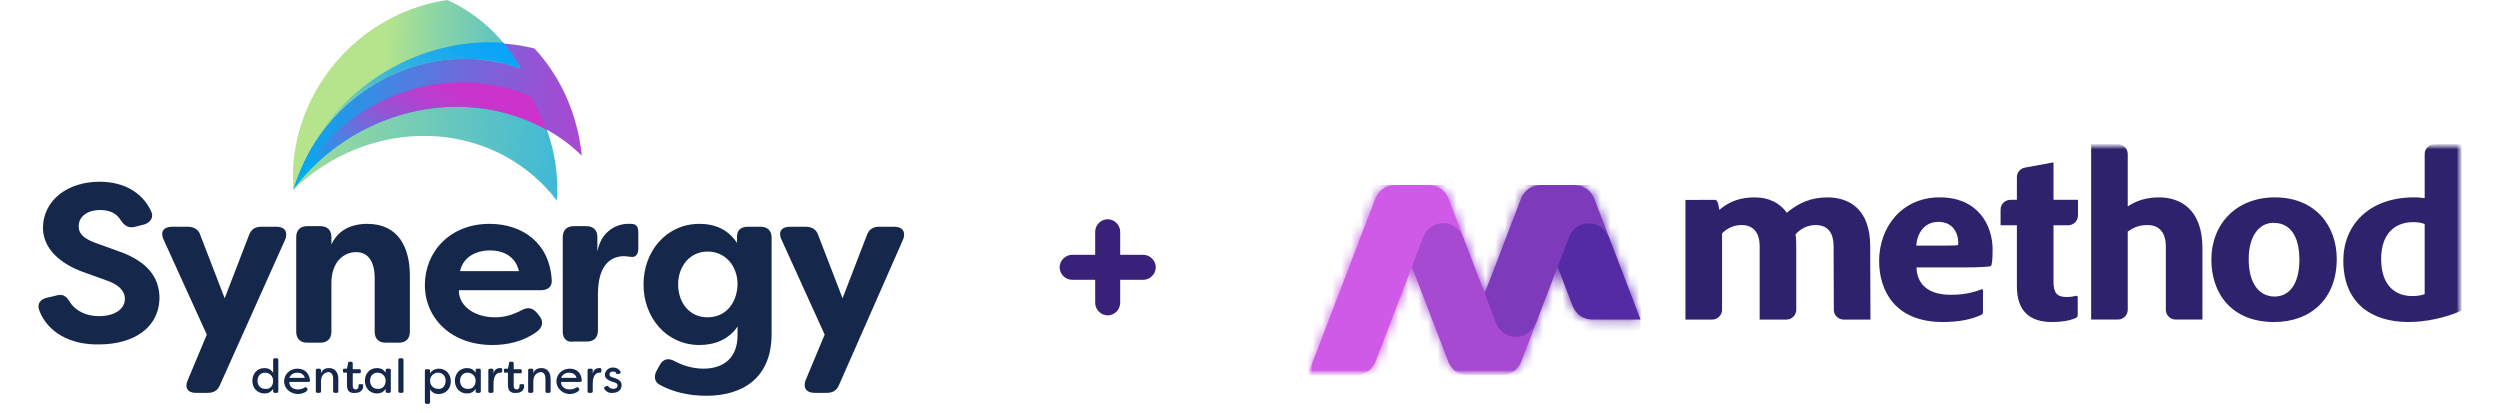
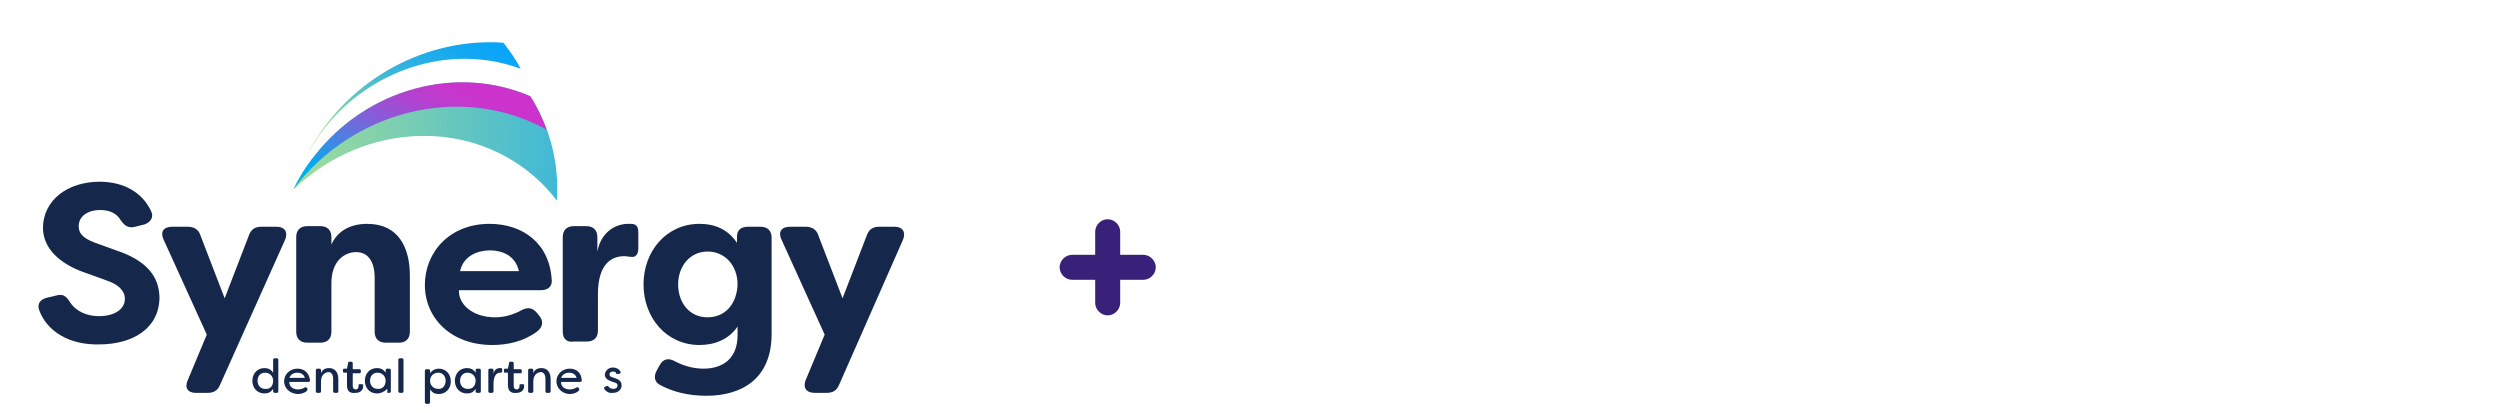
<svg xmlns="http://www.w3.org/2000/svg" width="260" height="43" viewBox="0 0 260 43" fill="none">
  <path d="M115.2 22.8C115.9 22.8 116.5 23.4 116.5 24.1V31.5C116.5 32.2 115.9 32.8 115.2 32.8C114.5 32.8 113.9 32.2 113.9 31.5V24.1C113.9 23.4 114.5 22.8 115.2 22.8Z" fill="#39217A" />
  <path d="M120.2 27.8C120.2 28.5 119.6 29.1 118.9 29.1H111.5C110.8 29.1 110.2 28.5 110.2 27.8C110.2 27.1 110.8 26.5 111.5 26.5H118.9C119.6 26.5 120.2 27.1 120.2 27.8Z" fill="#39217A" />
  <mask id="mask0_495_79" style="mask-type:luminance" maskUnits="userSpaceOnUse" x="136" y="15" width="120" height="24">
    <path d="M256 15H136V39H256V15Z" fill="white" />
  </mask>
  <g mask="url(#mask0_495_79)">
    <mask id="mask1_495_79" style="mask-type:luminance" maskUnits="userSpaceOnUse" x="136" y="15" width="120" height="24">
-       <path d="M256 15H136V39H256V15Z" fill="white" />
-     </mask>
+       </mask>
    <g mask="url(#mask1_495_79)">
      <mask id="mask2_495_79" style="mask-type:luminance" maskUnits="userSpaceOnUse" x="136" y="19" width="35" height="21">
        <path d="M154.416 30.489L152.173 24.638L150.637 20.633C150.299 19.775 149.505 19.238 148.576 19.238H145.104C144.175 19.238 143.381 19.775 143.042 20.633L141.507 24.638C139.669 29.425 137.835 34.21 136 38.997H140.999C141.932 38.997 142.726 38.458 143.064 37.597L143.069 37.583L146.839 27.752L149.082 33.603L150.618 37.609L150.634 37.648L150.65 37.686L150.668 37.725L150.686 37.764L150.706 37.801L150.725 37.838L150.745 37.876L150.766 37.913L150.787 37.949L150.809 37.984L150.832 38.02L150.854 38.053L150.877 38.087L150.902 38.121L150.926 38.154L150.952 38.186L150.979 38.218L151.005 38.249L151.031 38.28L151.059 38.311L151.086 38.34L151.114 38.369L151.144 38.398L151.173 38.426L151.202 38.453L151.233 38.479L151.264 38.505L151.296 38.531L151.328 38.555L151.361 38.579L151.394 38.603L151.426 38.626L151.46 38.649L151.495 38.67L151.529 38.691L151.563 38.712L151.599 38.731L151.635 38.751L151.671 38.769L151.707 38.786L151.745 38.804L151.782 38.82L151.82 38.837L151.857 38.851L151.895 38.866L151.934 38.879L151.973 38.892L152.013 38.904L152.052 38.916L152.091 38.927L152.132 38.937L152.173 38.947L152.214 38.955L152.254 38.963L152.295 38.969L152.336 38.975L152.379 38.982L152.421 38.987L152.463 38.992L152.506 38.995L152.548 38.998H152.591L152.633 39.002H152.678H156.149H156.193H156.236H156.278L156.32 38.997L156.363 38.993L156.405 38.989L156.448 38.984L156.49 38.977L156.531 38.971L156.572 38.964L156.613 38.956L156.654 38.948L156.695 38.938L156.735 38.929L156.775 38.917L156.814 38.906L156.853 38.893L156.892 38.88L156.931 38.867L156.969 38.853L157.007 38.838L157.044 38.822L157.082 38.806L157.119 38.788L157.155 38.77L157.191 38.752L157.227 38.733L157.263 38.714L157.297 38.693L157.332 38.672L157.366 38.651L157.4 38.628L157.433 38.605L157.466 38.581L157.498 38.557L157.529 38.532L157.56 38.507L157.591 38.48L157.622 38.455L157.652 38.427L157.681 38.4L157.711 38.371L157.738 38.342L157.766 38.312L157.794 38.282L157.82 38.251L157.846 38.22L157.872 38.188L157.897 38.156L157.921 38.123L157.946 38.089L157.969 38.055L157.992 38.021L158.015 37.986L158.036 37.95L158.057 37.914L158.078 37.877L158.098 37.84L158.117 37.803L158.137 37.766L158.155 37.727L158.173 37.688L158.189 37.649L158.206 37.609L159.741 33.603L161.984 27.752L163.544 31.822C163.877 32.691 164.676 33.236 165.614 33.236H170.613L168.878 28.71L167.318 24.64L167.315 24.633L165.782 20.636C165.444 19.779 164.65 19.241 163.721 19.241H160.249C159.32 19.241 158.526 19.779 158.188 20.636L156.652 24.641L154.409 30.492L154.416 30.489Z" fill="white" />
      </mask>
      <g mask="url(#mask2_495_79)">
        <path d="M170.623 19.24H136V39H170.623V19.24Z" fill="url(#paint0_linear_495_79)" />
      </g>
      <path d="M252.167 30.586C251.858 30.714 251.37 30.79 250.882 30.79C249.082 30.79 247.64 29.669 247.64 26.945C247.64 24.221 249.132 23.1 251.009 23.1C251.524 23.1 251.936 23.202 252.166 23.303V30.588L252.167 30.586ZM250.47 33.49C252.22 33.49 254.226 33.083 255.923 32.345C255.954 32.33 255.979 32.316 256 32.301V15H253.193C252.628 15 252.167 15.456 252.167 16.016V20.602C251.885 20.576 251.602 20.526 251.061 20.526C246.303 20.526 243.705 23.48 243.705 27.097C243.705 31.504 246.611 33.49 250.47 33.49ZM236.436 23.176C238.289 23.176 239.136 24.704 239.136 27.021C239.136 29.645 238.004 30.84 236.565 30.84C234.893 30.84 233.864 29.389 233.864 26.969C233.864 24.549 234.944 23.174 236.436 23.174V23.176ZM236.591 20.526C232.605 20.526 229.982 23.252 229.982 27.021C229.982 30.409 231.987 33.49 236.514 33.49C240.32 33.49 243.021 31.07 243.021 26.945C243.021 23.482 240.809 20.528 236.591 20.528V20.526ZM221.285 24.091C221.826 23.684 222.468 23.404 223.318 23.404C224.604 23.404 225.247 24.219 225.247 25.67V32.219C225.247 32.778 225.708 33.235 226.273 33.235H229.053V25.798C229.053 21.799 226.791 20.526 224.527 20.526C223.086 20.526 222.032 20.96 221.285 21.468V16.016C221.285 15.456 220.825 15 220.26 15H217.479V33.235H220.26C220.825 33.235 221.285 32.778 221.285 32.219V24.091ZM216.084 30.942C216.084 30.764 215.981 30.738 215.905 30.764C215.493 30.866 215.237 30.892 214.954 30.892C213.9 30.892 213.565 30.434 213.565 29.313V23.43H215.084C215.65 23.43 216.11 22.974 216.11 22.414V20.782H213.563V16.886L210.597 17.43C210.105 17.52 209.757 17.934 209.757 18.43V20.782H209.086C208.521 20.782 208.06 21.238 208.06 21.797V23.43H209.757V29.771C209.757 32.369 211.095 33.49 213.41 33.49C214.337 33.49 215.159 33.388 215.905 33.057C216.058 32.981 216.084 32.879 216.084 32.701V30.944V30.942ZM199.286 25.544C199.389 24.271 200.109 23.074 201.601 23.074C203.169 23.074 203.658 24.347 203.658 25.212C203.658 25.238 203.658 25.466 203.631 25.492C203.555 25.518 203.169 25.542 202.396 25.542H199.284L199.286 25.544ZM204.275 27.811C205.613 27.811 206.564 27.76 206.899 27.709C207.028 27.683 207.104 27.633 207.131 27.505C207.207 27.123 207.233 26.613 207.233 25.976C207.233 23.378 205.69 20.526 201.73 20.526C197.77 20.526 195.429 23.634 195.429 27.147C195.429 30.305 197.153 33.489 202.039 33.489C203.685 33.489 204.995 33.235 206.051 32.749C206.18 32.673 206.23 32.621 206.23 32.418V30.227C206.23 30.075 206.128 30.049 206.051 30.099C205.074 30.481 204.071 30.659 202.888 30.659C200.444 30.659 199.364 29.488 199.314 27.807H204.277L204.275 27.811ZM179.095 24.271C179.712 23.66 180.406 23.405 181.127 23.405C182.283 23.405 183.004 24.119 183.004 25.622V33.236H185.784C186.349 33.236 186.81 32.78 186.81 32.22V25.596C186.81 25.138 186.784 24.603 186.733 24.373C187.325 23.711 188.071 23.405 188.816 23.405C190.205 23.405 190.69 24.349 190.693 25.596L190.716 32.224C190.718 32.782 191.178 33.236 191.742 33.236H194.526C194.526 30.669 194.5 28.165 194.5 25.596C194.5 21.775 192.34 20.528 190.05 20.528C188.352 20.528 187.014 21.113 185.832 22.132C185.137 21.139 184.005 20.528 182.488 20.528C181.099 20.528 179.916 20.884 178.81 21.827C178.758 21.573 178.707 21.139 178.604 20.961C178.528 20.833 178.451 20.783 178.296 20.783L175.287 20.795V33.236H178.067C178.632 33.236 179.093 32.78 179.093 32.22V24.273L179.095 24.271Z" fill="#2F226D" />
-       <path fill-rule="evenodd" clip-rule="evenodd" d="M170.623 33.235L168.888 28.708L167.328 24.638L167.325 24.632C166.99 23.768 166.193 23.224 165.256 23.224C164.32 23.224 163.52 23.771 163.187 24.638L161.994 27.751L163.554 31.821C163.888 32.689 164.686 33.235 165.624 33.235H170.623Z" fill="#542AA5" />
      <path fill-rule="evenodd" clip-rule="evenodd" d="M143.041 20.633L148.032 24.638C148.365 23.769 149.164 23.224 150.101 23.224C151.039 23.224 151.838 23.771 152.171 24.638L150.635 20.633C150.297 19.775 149.503 19.238 148.574 19.238H145.102C144.173 19.238 143.379 19.775 143.041 20.633L141.505 24.638C139.669 29.425 137.835 34.21 136 38.997H140.999C141.932 38.997 142.726 38.458 143.064 37.597L143.069 37.583L146.839 27.752L148.032 24.64L143.041 20.633Z" fill="#D05AE8" />
      <path fill-rule="evenodd" clip-rule="evenodd" d="M150.101 23.224C149.163 23.224 148.365 23.771 148.031 24.638L146.839 27.751L149.082 33.602L150.617 37.607L150.634 37.646L150.65 37.685L150.668 37.724L150.686 37.762L150.706 37.8L150.725 37.837L150.745 37.874L150.766 37.911L150.787 37.947L150.809 37.982L150.831 38.018L150.854 38.052L150.877 38.086L150.902 38.12L150.926 38.152L150.952 38.185L150.978 38.217L151.005 38.248L151.031 38.278L151.058 38.309L151.086 38.338L151.114 38.367L151.143 38.397L151.173 38.424L151.202 38.452L151.233 38.477L151.264 38.503L151.295 38.529L151.328 38.554L151.361 38.578L151.393 38.602L151.426 38.625L151.46 38.647L151.495 38.668L151.529 38.689L151.563 38.71L151.599 38.73L151.635 38.749L151.671 38.767L151.707 38.785L151.745 38.803L151.782 38.819L151.82 38.835L151.857 38.85L151.895 38.864L151.934 38.877L151.973 38.89L152.013 38.903L152.052 38.914L152.091 38.926L152.132 38.935L152.173 38.945L152.213 38.953L152.254 38.961L152.295 38.968L152.336 38.974L152.378 38.981L152.421 38.985L152.463 38.99L152.506 38.994L152.548 38.997H152.591L152.633 39H152.677H156.149H156.193H156.235H156.278L156.32 38.995L156.363 38.992L156.405 38.987L156.448 38.982L156.49 38.976L156.531 38.969L156.572 38.963L156.613 38.955L156.654 38.947L156.694 38.937L156.735 38.927L156.774 38.916L156.814 38.905L156.853 38.892L156.892 38.879L156.931 38.866L156.969 38.851L157.006 38.837L157.044 38.82L157.082 38.804L157.119 38.786L157.155 38.769L157.191 38.751L157.227 38.732L157.263 38.712L157.297 38.691L157.331 38.67L157.366 38.649L157.4 38.626L157.433 38.604L157.465 38.579L157.498 38.555L157.529 38.531L157.56 38.505L157.591 38.479L157.622 38.453L157.652 38.426L157.681 38.398L157.71 38.369L157.738 38.34L157.766 38.311L157.794 38.28L157.82 38.249L157.846 38.219L157.872 38.186L157.897 38.154L157.921 38.122L157.946 38.088L157.969 38.054L157.991 38.02L158.014 37.984L158.036 37.948L158.057 37.913L158.078 37.876L158.098 37.838L158.117 37.801L158.137 37.764L158.155 37.725L158.173 37.686L158.189 37.648L158.205 37.609L159.741 33.603C159.408 34.472 158.609 35.017 157.671 35.017C156.734 35.017 155.935 34.471 155.602 33.603L154.409 30.491L152.166 24.64C151.833 23.771 151.034 23.226 150.096 23.226" fill="#A74AD2" />
      <path fill-rule="evenodd" clip-rule="evenodd" d="M158.194 20.633L156.658 24.638L154.416 30.489L155.608 33.602C155.941 34.471 156.74 35.016 157.678 35.016C158.615 35.016 159.414 34.469 159.748 33.602L161.991 27.751L163.183 24.638C163.516 23.77 164.315 23.224 165.253 23.224C166.191 23.224 166.986 23.768 167.321 24.632L165.789 20.634C165.45 19.777 164.657 19.24 163.727 19.24H160.256C159.326 19.24 158.532 19.777 158.194 20.634L156.658 24.64L158.194 20.633Z" fill="#7D3ABB" />
    </g>
  </g>
  <path d="M4.106 32.34C3.806 31.62 4.166 31.14 4.886 30.96L5.906 30.72C6.566 30.54 6.926 30.84 7.286 31.44C7.826 32.28 8.906 32.88 10.286 32.88C11.906 32.88 12.986 32.16 12.986 31.08C12.986 30.24 12.326 29.58 11.066 29.16L8.906 28.38C6.926 27.72 4.526 26.28 4.466 23.76C4.466 20.76 7.106 18.9 10.346 18.9C12.926 18.9 14.786 20.04 15.686 21.9C16.046 22.56 15.686 23.1 15.026 23.34L14.066 23.58C13.406 23.76 12.986 23.52 12.566 22.92C12.146 22.2 11.426 21.84 10.406 21.84C9.206 21.84 8.186 22.44 8.186 23.52C8.186 24.12 8.426 24.72 9.926 25.26L12.086 26.04C15.326 27.12 16.526 28.8 16.586 30.9C16.586 34.14 13.826 35.82 10.286 35.82C7.226 35.88 4.946 34.5 4.106 32.34Z" fill="#15284C" />
  <path d="M19.526 39.54L21.506 34.8L17.006 24.9C16.646 24.12 17.006 23.58 17.906 23.58H19.526C20.186 23.58 20.666 23.88 20.846 24.48L23.366 31.02L25.886 24.48C26.126 23.82 26.546 23.58 27.206 23.58H28.766C29.606 23.58 29.966 24.12 29.666 24.9L22.886 40.02C22.646 40.62 22.226 40.86 21.566 40.86H20.366C19.526 40.86 19.166 40.32 19.526 39.54Z" fill="#15284C" />
  <path d="M30.806 34.5V24.66C30.806 23.94 31.226 23.52 31.946 23.52H33.326C34.046 23.52 34.466 23.94 34.466 24.66V25.44C35.066 24.06 36.386 23.28 38.186 23.28C41.486 23.28 42.626 25.8 42.626 28.68V34.5C42.626 35.22 42.206 35.64 41.486 35.64H40.106C39.386 35.64 38.966 35.22 38.966 34.5V28.92C38.966 27.24 38.306 26.22 37.046 26.22C35.786 26.22 34.466 27.18 34.466 29.46V34.5C34.466 35.22 34.046 35.64 33.326 35.64H31.946C31.226 35.64 30.806 35.22 30.806 34.5Z" fill="#15284C" />
  <path d="M44.186 29.64C44.186 26.22 46.766 23.28 50.906 23.28C54.386 23.28 57.206 25.32 57.386 29.22C57.386 29.88 56.906 30.18 56.246 30.18H47.726C47.666 31.62 49.106 33 51.506 33C52.406 33 53.306 32.76 54.206 32.28C54.866 31.92 55.346 31.98 55.826 32.52L56.066 32.82C56.546 33.36 56.486 34.02 55.826 34.5C54.446 35.52 52.766 35.88 51.206 35.88C46.886 35.88 44.186 33.06 44.186 29.64ZM53.966 28.2C53.606 26.58 52.226 26.04 50.966 26.04C49.706 26.04 48.206 26.58 47.846 28.2H53.966Z" fill="#15284C" />
  <path d="M58.526 34.5V24.66C58.526 23.94 58.946 23.52 59.666 23.52H60.986C61.706 23.52 62.126 23.94 62.126 24.66V26.16C62.546 23.94 64.226 23.28 65.306 23.28H65.726C66.326 23.34 66.386 23.76 66.386 24.24V25.86C66.386 26.52 66.026 26.82 65.546 26.7C65.306 26.7 65.126 26.64 64.946 26.64C63.506 26.64 62.186 27.54 62.186 30.6V34.38C62.186 35.1 61.766 35.52 61.046 35.52H59.666C58.946 35.64 58.526 35.22 58.526 34.5Z" fill="#15284C" />
  <path d="M68.726 40.08C68.066 39.78 67.946 39.18 68.306 38.52L68.606 37.98C68.966 37.32 69.506 37.2 70.166 37.56C71.066 38.04 72.086 38.34 73.166 38.34C75.206 38.34 76.706 37.26 76.706 34.86V33.96C75.806 35.28 74.366 35.88 72.746 35.88C69.326 35.88 66.926 33.06 66.926 29.58C66.926 26.1 69.326 23.28 72.746 23.28C74.366 23.28 75.746 23.88 76.646 25.26V24.6C76.646 23.94 77.066 23.58 77.786 23.58H79.106C79.826 23.58 80.246 24 80.246 24.72V34.74C80.246 39.36 77.186 41.16 73.466 41.16C71.546 41.16 69.986 40.74 68.726 40.08ZM76.706 29.58C76.706 27.66 75.446 26.16 73.586 26.16C71.726 26.16 70.526 27.72 70.526 29.58C70.526 31.44 71.666 33 73.586 33C75.506 33 76.646 31.5 76.706 29.58Z" fill="#15284C" />
  <path d="M83.786 39.54L85.766 34.8L81.266 24.9C80.906 24.12 81.266 23.58 82.166 23.58H83.786C84.446 23.58 84.926 23.88 85.106 24.48L87.626 31.02L90.146 24.48C90.386 23.82 90.806 23.58 91.466 23.58H93.026C93.866 23.58 94.226 24.12 93.926 24.9L87.266 40.02C87.026 40.62 86.606 40.86 85.946 40.86H84.746C83.846 40.86 83.486 40.32 83.786 39.54Z" fill="#15284C" />
  <path d="M26.246 39.6C26.246 38.88 26.726 38.28 27.506 38.28C27.866 38.28 28.166 38.4 28.406 38.76V37.44C28.406 37.32 28.466 37.26 28.586 37.26H28.766C28.886 37.26 28.946 37.32 28.946 37.44V40.68C28.946 40.8 28.886 40.86 28.766 40.86H28.586C28.466 40.86 28.406 40.8 28.406 40.68V40.44C28.166 40.8 27.866 40.92 27.506 40.92C26.726 40.92 26.246 40.32 26.246 39.6ZM28.406 39.6C28.406 39.12 28.046 38.76 27.566 38.76C27.026 38.76 26.786 39.18 26.786 39.6C26.786 40.08 27.086 40.44 27.566 40.44C28.106 40.5 28.406 40.14 28.406 39.6Z" fill="#15284C" />
  <path d="M29.546 39.66C29.546 38.94 30.146 38.34 30.926 38.34C31.586 38.34 32.126 38.7 32.246 39.54C32.246 39.66 32.186 39.72 32.066 39.72H30.086C30.086 40.2 30.446 40.5 30.986 40.5C31.226 40.5 31.466 40.44 31.646 40.32C31.766 40.26 31.826 40.26 31.886 40.32L31.946 40.38C32.006 40.44 32.006 40.56 31.886 40.68C31.586 40.92 31.226 40.98 30.926 40.98C30.086 40.92 29.546 40.32 29.546 39.66ZM31.706 39.3C31.586 38.88 31.226 38.76 30.926 38.76C30.626 38.76 30.266 38.88 30.086 39.3H31.706Z" fill="#15284C" />
  <path d="M32.846 40.68V38.52C32.846 38.4 32.906 38.34 33.026 38.34H33.206C33.326 38.34 33.386 38.4 33.386 38.52V38.82C33.506 38.46 33.806 38.28 34.226 38.28C34.766 38.28 35.186 38.64 35.186 39.42V40.68C35.186 40.8 35.126 40.86 35.006 40.86H34.826C34.706 40.86 34.646 40.8 34.646 40.68V39.42C34.646 38.88 34.406 38.7 34.166 38.7C33.926 38.7 33.386 38.88 33.386 39.66V40.68C33.386 40.8 33.326 40.86 33.206 40.86H33.026C32.906 40.86 32.846 40.8 32.846 40.68Z" fill="#15284C" />
  <path d="M36.086 40.08V38.76H35.786C35.726 38.76 35.666 38.7 35.666 38.64V38.46C35.666 38.4 35.726 38.34 35.786 38.34H36.086L36.206 37.74C36.206 37.62 36.266 37.62 36.386 37.62H36.506C36.626 37.62 36.686 37.68 36.686 37.8V38.4H37.406C37.466 38.4 37.526 38.46 37.526 38.52V38.7C37.526 38.76 37.466 38.82 37.406 38.82H36.686V40.14C36.686 40.38 36.806 40.5 36.986 40.5C37.166 40.5 37.286 40.38 37.286 40.2V40.08C37.286 40.02 37.286 39.96 37.406 39.96H37.646C37.706 39.96 37.766 39.96 37.766 40.02V40.2C37.766 40.56 37.466 40.86 36.986 40.86C36.446 40.92 36.086 40.74 36.086 40.08Z" fill="#15284C" />
-   <path d="M37.946 39.6C37.946 38.88 38.426 38.28 39.206 38.28C39.566 38.28 39.866 38.4 40.106 38.76V38.52C40.106 38.4 40.166 38.34 40.286 38.34H40.466C40.586 38.34 40.646 38.4 40.646 38.52V40.68C40.646 40.8 40.586 40.86 40.466 40.86H40.286C40.166 40.86 40.106 40.8 40.106 40.68V40.44C39.866 40.8 39.566 40.92 39.206 40.92C38.426 40.92 37.946 40.32 37.946 39.6ZM40.106 39.6C40.106 39.12 39.746 38.76 39.266 38.76C38.726 38.76 38.486 39.18 38.486 39.6C38.486 40.08 38.786 40.44 39.266 40.44C39.746 40.5 40.106 40.14 40.106 39.6Z" fill="#15284C" />
+   <path d="M37.946 39.6C37.946 38.88 38.426 38.28 39.206 38.28C39.566 38.28 39.866 38.4 40.106 38.76V38.52C40.106 38.4 40.166 38.34 40.286 38.34H40.466C40.586 38.34 40.646 38.4 40.646 38.52V40.68C40.646 40.8 40.586 40.86 40.466 40.86H40.286V40.44C39.866 40.8 39.566 40.92 39.206 40.92C38.426 40.92 37.946 40.32 37.946 39.6ZM40.106 39.6C40.106 39.12 39.746 38.76 39.266 38.76C38.726 38.76 38.486 39.18 38.486 39.6C38.486 40.08 38.786 40.44 39.266 40.44C39.746 40.5 40.106 40.14 40.106 39.6Z" fill="#15284C" />
  <path d="M41.426 40.68V37.44C41.426 37.32 41.486 37.26 41.606 37.26H41.786C41.906 37.26 41.966 37.32 41.966 37.44V40.68C41.966 40.8 41.906 40.86 41.786 40.86H41.606C41.546 40.86 41.426 40.8 41.426 40.68Z" fill="#15284C" />
  <path d="M44.186 41.82V38.58C44.186 38.46 44.246 38.4 44.366 38.4H44.546C44.666 38.4 44.726 38.46 44.726 38.58V38.82C44.966 38.46 45.326 38.34 45.626 38.34C46.406 38.34 46.886 38.94 46.886 39.66C46.886 40.38 46.406 40.98 45.626 40.98C45.266 40.98 44.966 40.86 44.726 40.5V41.82C44.726 41.94 44.666 42 44.546 42H44.366C44.246 42 44.186 41.94 44.186 41.82ZM46.346 39.6C46.346 39.12 46.046 38.76 45.566 38.76C45.086 38.76 44.726 39.12 44.726 39.6C44.726 40.08 45.086 40.44 45.566 40.44C46.046 40.5 46.346 40.08 46.346 39.6Z" fill="#15284C" />
  <path d="M47.306 39.6C47.306 38.88 47.786 38.28 48.566 38.28C48.926 38.28 49.226 38.4 49.466 38.76V38.52C49.466 38.4 49.526 38.34 49.646 38.34H49.826C49.946 38.34 50.006 38.4 50.006 38.52V40.68C50.006 40.8 49.946 40.86 49.826 40.86H49.646C49.526 40.86 49.466 40.8 49.466 40.68V40.44C49.226 40.8 48.926 40.92 48.566 40.92C47.786 40.92 47.306 40.32 47.306 39.6ZM49.466 39.6C49.466 39.12 49.106 38.76 48.626 38.76C48.086 38.76 47.846 39.18 47.846 39.6C47.846 40.08 48.146 40.44 48.626 40.44C49.106 40.5 49.466 40.14 49.466 39.6Z" fill="#15284C" />
  <path d="M50.786 40.68V38.52C50.786 38.4 50.846 38.34 50.966 38.34H51.146C51.266 38.34 51.326 38.4 51.326 38.52V38.88C51.386 38.46 51.686 38.28 51.986 38.28H52.106C52.226 38.28 52.226 38.4 52.226 38.46V38.58C52.226 38.7 52.166 38.76 52.106 38.76H51.986C51.806 38.76 51.326 38.88 51.326 39.9V40.68C51.326 40.8 51.266 40.86 51.146 40.86H50.966C50.846 40.86 50.786 40.8 50.786 40.68Z" fill="#15284C" />
  <path d="M52.826 40.08V38.76H52.526C52.466 38.76 52.406 38.7 52.406 38.64V38.46C52.406 38.4 52.466 38.34 52.526 38.34H52.826L52.946 37.74C52.946 37.62 53.006 37.62 53.126 37.62H53.246C53.366 37.62 53.426 37.68 53.426 37.8V38.4H54.146C54.206 38.4 54.266 38.46 54.266 38.52V38.7C54.266 38.76 54.206 38.82 54.146 38.82H53.426V40.14C53.426 40.38 53.546 40.5 53.726 40.5C53.906 40.5 54.026 40.38 54.026 40.2V40.08C54.026 40.02 54.026 39.96 54.146 39.96H54.386C54.446 39.96 54.506 39.96 54.506 40.02V40.2C54.506 40.56 54.206 40.86 53.726 40.86C53.246 40.92 52.826 40.74 52.826 40.08Z" fill="#15284C" />
  <path d="M54.926 40.68V38.52C54.926 38.4 54.986 38.34 55.106 38.34H55.286C55.406 38.34 55.466 38.4 55.466 38.52V38.82C55.586 38.46 55.886 38.28 56.306 38.28C56.846 38.28 57.266 38.64 57.266 39.42V40.68C57.266 40.8 57.206 40.86 57.086 40.86H56.906C56.786 40.86 56.726 40.8 56.726 40.68V39.42C56.726 38.88 56.486 38.7 56.246 38.7C56.006 38.7 55.466 38.88 55.466 39.66V40.68C55.466 40.8 55.406 40.86 55.286 40.86H55.106C54.986 40.86 54.926 40.8 54.926 40.68Z" fill="#15284C" />
  <path d="M57.866 39.66C57.866 38.94 58.466 38.34 59.246 38.34C59.906 38.34 60.446 38.7 60.506 39.54C60.506 39.66 60.446 39.72 60.326 39.72H58.346C58.346 40.2 58.706 40.5 59.246 40.5C59.486 40.5 59.726 40.44 59.906 40.32C60.026 40.26 60.086 40.26 60.146 40.32L60.206 40.38C60.266 40.44 60.266 40.56 60.146 40.68C59.846 40.92 59.486 40.98 59.186 40.98C58.406 40.92 57.866 40.32 57.866 39.66ZM59.966 39.3C59.846 38.88 59.486 38.76 59.186 38.76C58.886 38.76 58.526 38.88 58.346 39.3H59.966Z" fill="#15284C" />
-   <path d="M61.106 40.68V38.52C61.106 38.4 61.166 38.34 61.286 38.34H61.466C61.586 38.34 61.646 38.4 61.646 38.52V38.88C61.706 38.46 62.006 38.28 62.306 38.28H62.426C62.546 38.28 62.546 38.4 62.546 38.46V38.58C62.546 38.7 62.486 38.76 62.426 38.76H62.306C62.126 38.76 61.646 38.88 61.646 39.9V40.68C61.646 40.8 61.586 40.86 61.466 40.86H61.286C61.166 40.86 61.106 40.8 61.106 40.68Z" fill="#15284C" />
  <path d="M62.846 40.44C62.786 40.32 62.846 40.26 62.966 40.2L63.086 40.14C63.206 40.14 63.266 40.14 63.326 40.26C63.446 40.38 63.626 40.44 63.806 40.44C64.046 40.44 64.226 40.32 64.226 40.08C64.226 39.9 64.106 39.84 63.926 39.78L63.566 39.66C63.206 39.54 62.906 39.3 62.906 39C62.906 38.58 63.266 38.22 63.746 38.22C64.046 38.22 64.346 38.34 64.526 38.64C64.586 38.76 64.526 38.82 64.406 38.88H64.286C64.166 38.94 64.106 38.88 64.046 38.76C63.986 38.64 63.866 38.64 63.746 38.64C63.506 38.64 63.386 38.76 63.386 38.94C63.386 39.12 63.506 39.18 63.686 39.24L64.046 39.36C64.526 39.54 64.646 39.78 64.646 40.08C64.646 40.56 64.226 40.86 63.746 40.86C63.386 40.92 63.026 40.74 62.846 40.44Z" fill="#15284C" />
  <path d="M54.686 17.64C47.486 12.18 37.166 13.26 30.506 19.74C31.106 18.54 31.826 17.34 32.666 16.26C38.186 9.12 47.606 6.72 55.166 10.02C57.206 13.2 58.166 17.04 57.926 20.88C57.026 19.68 55.946 18.6 54.686 17.64Z" fill="url(#paint1_linear_495_79)" />
-   <path d="M56.426 13.26C47.606 8.7 36.566 11.64 30.446 19.74C30.866 18.36 31.466 16.98 32.186 15.66C36.986 7.08 46.826 2.88 55.586 5.04C58.406 8.1 60.086 12 60.506 16.2C59.366 15.06 57.986 14.04 56.426 13.26Z" fill="url(#paint2_linear_495_79)" />
  <path d="M56.846 13.5C56.726 13.44 56.606 13.32 56.426 13.26C47.666 8.7 36.626 11.58 30.506 19.68C31.106 18.48 31.766 17.34 32.666 16.26C38.186 9.12 47.606 6.72 55.166 10.02C55.826 11.1 56.426 12.3 56.846 13.5Z" fill="url(#paint3_linear_495_79)" />
-   <path d="M49.826 6.18C41.066 5.4 32.906 11.34 30.506 19.74C30.446 18.48 30.446 17.22 30.626 15.96C31.826 7.62 38.546 1.14 46.526 0C49.826 1.5 52.466 4.02 54.146 7.14C52.826 6.66 51.386 6.36 49.826 6.18Z" fill="url(#paint4_linear_495_79)" />
  <path d="M54.146 7.14C52.766 6.66 51.326 6.3 49.826 6.18C42.206 5.52 34.946 9.96 31.646 16.68C31.826 16.32 32.006 15.96 32.186 15.6C36.386 8.04 44.486 3.9 52.346 4.44C53.066 5.34 53.666 6.24 54.146 7.14Z" fill="url(#paint5_linear_495_79)" />
  <defs>
    <linearGradient id="paint0_linear_495_79" x1="139.473" y1="31.764" x2="168.016" y2="26.202" gradientUnits="userSpaceOnUse">
      <stop stop-color="#D05AE8" />
      <stop offset="1" stop-color="#542AA5" />
    </linearGradient>
    <linearGradient id="paint1_linear_495_79" x1="24.879" y1="13.333" x2="76.226" y2="16.193" gradientUnits="userSpaceOnUse">
      <stop stop-color="#B5E48C" />
      <stop offset="1" stop-color="#00A1FF" />
    </linearGradient>
    <linearGradient id="paint2_linear_495_79" x1="29.739" y1="11.487" x2="75.866" y2="14.053" gradientUnits="userSpaceOnUse">
      <stop offset="0.01" stop-color="#00AEEF" />
      <stop offset="0.05" stop-color="#0DA5EC" />
      <stop offset="0.24" stop-color="#4683E2" />
      <stop offset="0.42" stop-color="#7666DA" />
      <stop offset="0.59" stop-color="#9B50D4" />
      <stop offset="0.75" stop-color="#B640CF" />
      <stop offset="0.89" stop-color="#C636CC" />
      <stop offset="1" stop-color="#CC33CC" />
    </linearGradient>
    <linearGradient id="paint3_linear_495_79" x1="40.612" y1="22.207" x2="48.019" y2="8.587" gradientUnits="userSpaceOnUse">
      <stop offset="0.01" stop-color="#00AEEF" />
      <stop offset="0.18" stop-color="#3190E6" />
      <stop offset="0.39" stop-color="#686FDD" />
      <stop offset="0.58" stop-color="#9355D5" />
      <stop offset="0.75" stop-color="#B242D0" />
      <stop offset="0.9" stop-color="#C537CD" />
      <stop offset="1" stop-color="#CC33CC" />
    </linearGradient>
    <linearGradient id="paint4_linear_495_79" x1="39.873" y1="9.947" x2="84.479" y2="12.427" gradientUnits="userSpaceOnUse">
      <stop stop-color="#B5E48C" />
      <stop offset="0.12" stop-color="#89D4A7" />
      <stop offset="0.26" stop-color="#60C4C1" />
      <stop offset="0.4" stop-color="#3DB7D8" />
      <stop offset="0.55" stop-color="#22ADE9" />
      <stop offset="0.69" stop-color="#0FA6F5" />
      <stop offset="0.84" stop-color="#03A2FC" />
      <stop offset="1" stop-color="#00A1FF" />
    </linearGradient>
    <linearGradient id="paint5_linear_495_79" x1="38.526" y1="18.053" x2="52.226" y2="-1.933" gradientUnits="userSpaceOnUse">
      <stop stop-color="#B5E48C" />
      <stop offset="0.12" stop-color="#89D4A7" />
      <stop offset="0.26" stop-color="#60C4C1" />
      <stop offset="0.4" stop-color="#3DB7D8" />
      <stop offset="0.55" stop-color="#22ADE9" />
      <stop offset="0.69" stop-color="#0FA6F5" />
      <stop offset="0.84" stop-color="#03A2FC" />
      <stop offset="1" stop-color="#00A1FF" />
    </linearGradient>
  </defs>
</svg>